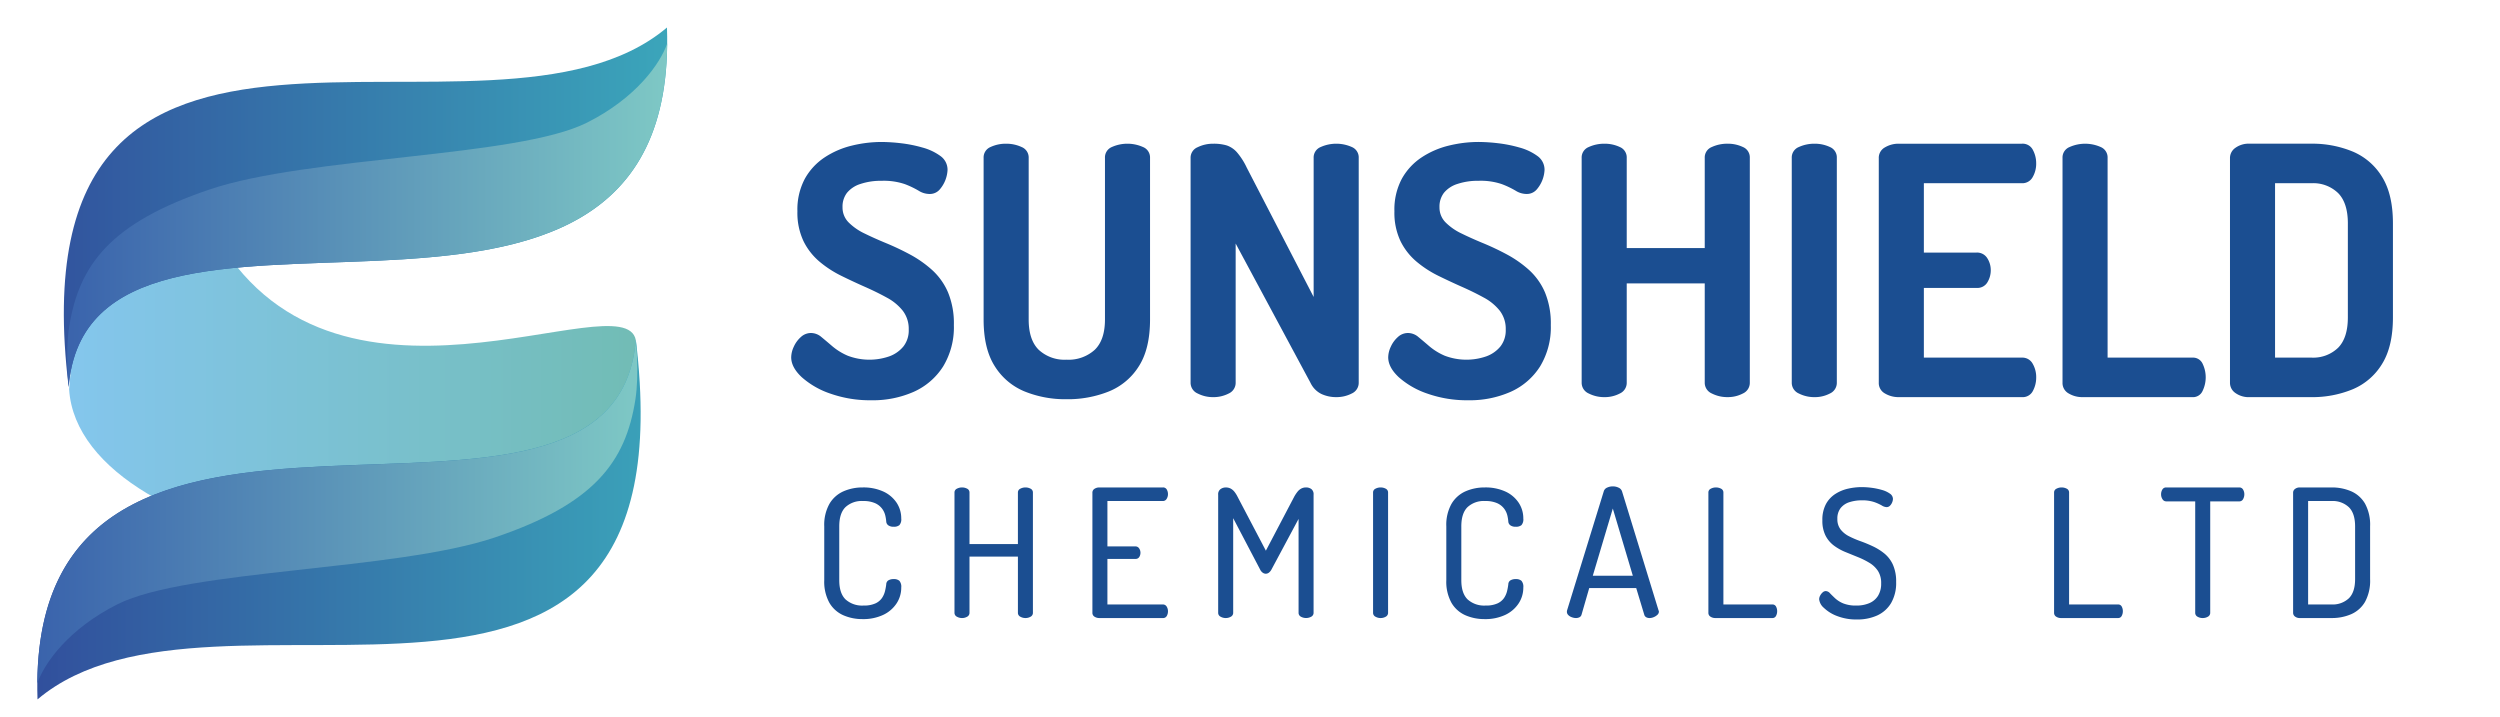
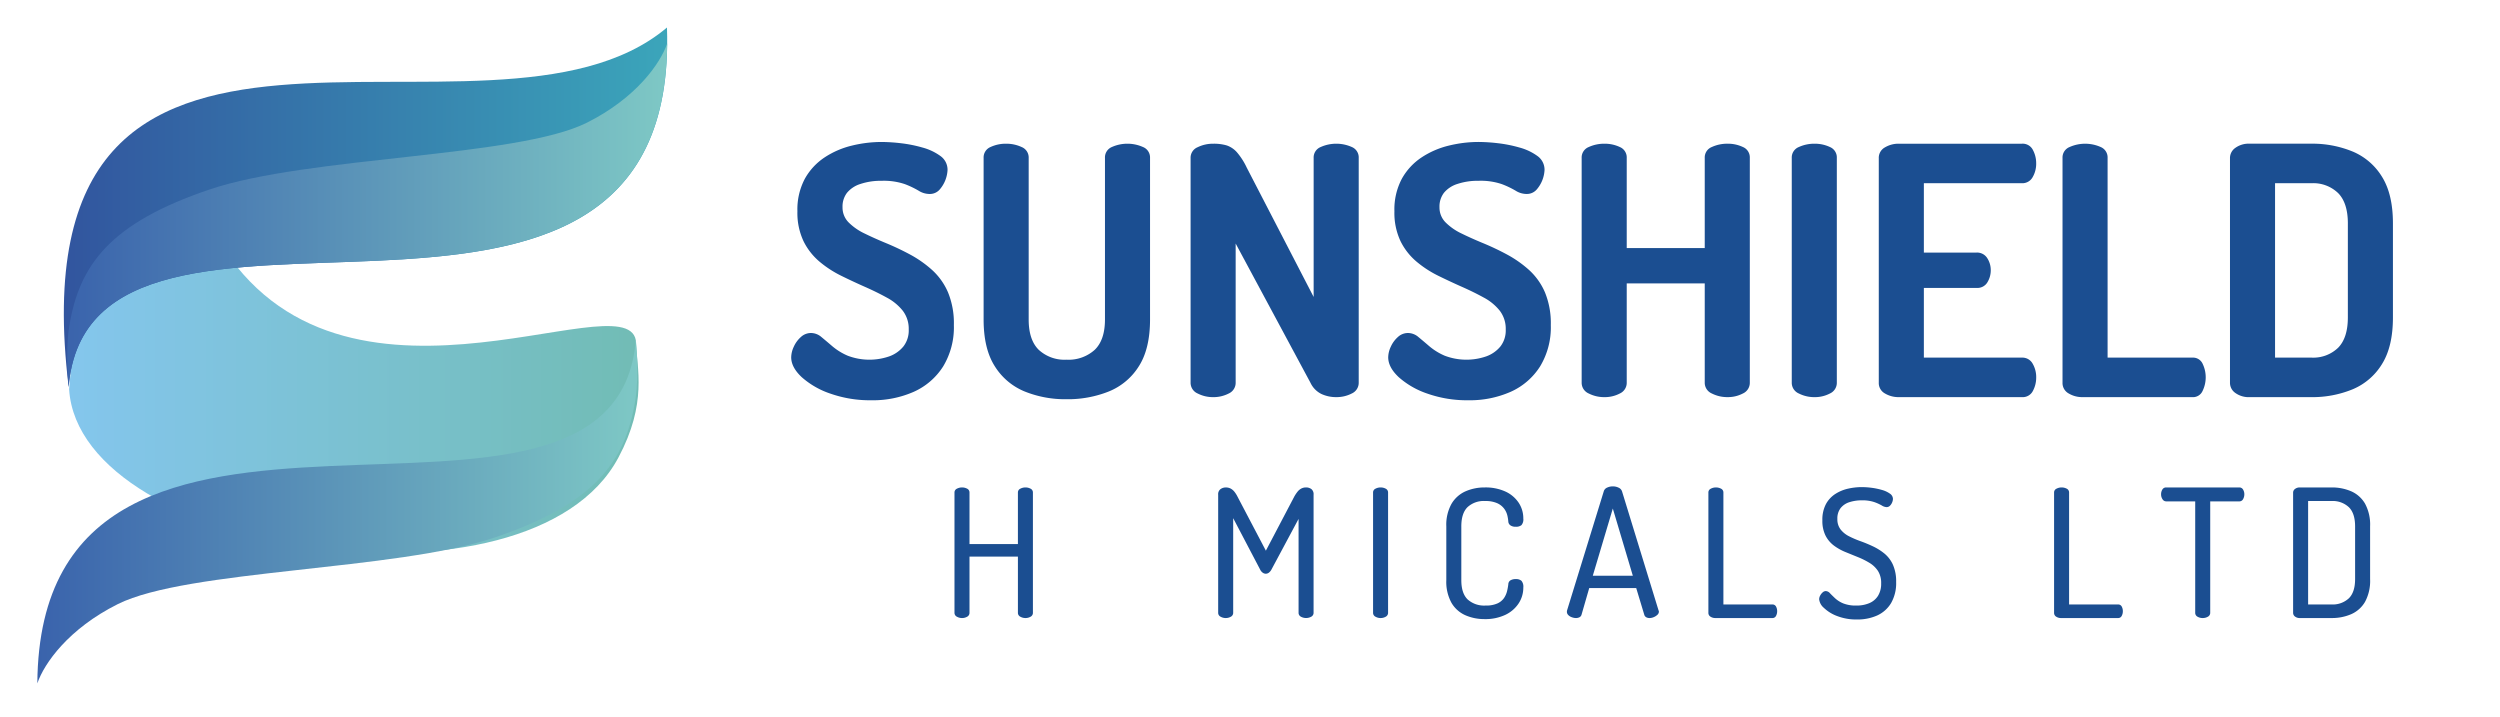
<svg xmlns="http://www.w3.org/2000/svg" width="657.689" height="188.529" viewBox="0 0 657.689 188.529">
  <defs>
    <linearGradient id="linear-gradient" y1="0.5" x2="1" y2="0.5" gradientUnits="objectBoundingBox">
      <stop offset="0" stop-color="#84c6ed" />
      <stop offset="1" stop-color="#71bcb4" />
    </linearGradient>
    <linearGradient id="linear-gradient-2" y1="0.5" x2="1" y2="0.5" gradientUnits="objectBoundingBox">
      <stop offset="0" stop-color="#314e9c" />
      <stop offset="1" stop-color="#3ba7bb" />
    </linearGradient>
    <linearGradient id="linear-gradient-3" y1="0.5" x2="1" y2="0.5" gradientUnits="objectBoundingBox">
      <stop offset="0" stop-color="#3a63ac" />
      <stop offset="1" stop-color="#7ec8c5" />
    </linearGradient>
  </defs>
  <g id="Group_8" data-name="Group 8" transform="translate(0.621 -0.529)">
    <rect id="Rectangle_2" data-name="Rectangle 2" width="657.689" height="188.529" transform="translate(-0.621 0.529)" fill="none" />
    <g id="Group_3" data-name="Group 3">
      <path id="Path_14" data-name="Path 14" d="M162.062,120.909c7.649-14.379,4.891-23.26,4.579-30.909-2.983-15.923-80.36,28.412-111.391-29.07C36.587,26.361,21.791,50.7,17.559,102.94c2.793,43.71,121.3,61.593,144.5,17.969Z" fill-rule="evenodd" fill="url(#linear-gradient)" />
      <path id="Path_15" data-name="Path 15" d="M17.438,102.333c5.55-68.236,161,11.083,157.407-94.566C128.083,47.314,2.226-22.848,17.438,102.333Z" fill-rule="evenodd" fill="url(#linear-gradient-2)" />
      <path id="Path_16" data-name="Path 16" d="M174.892,11.98c-1.8,5.3-8.249,14.393-21.144,20.841C135.425,41.982,80.457,41.6,54.5,50.38s-34.364,19.7-36.941,36.263c-1.068,6.868-.121,15.69-.121,15.69C22.912,35.029,174.2,111.262,174.892,11.98Z" fill-rule="evenodd" fill="url(#linear-gradient-3)" />
-       <path id="Path_17" data-name="Path 17" d="M166.653,89.956c-5.551,68.236-161-11.084-157.408,94.566,46.763-39.548,172.619,30.614,157.408-94.566Z" fill-rule="evenodd" fill="url(#linear-gradient-2)" />
      <path id="Path_18" data-name="Path 18" d="M9.2,180.308c1.8-5.3,8.249-14.393,21.144-20.841,18.322-9.161,73.291-8.779,99.247-17.559s34.364-19.7,36.941-36.263c1.069-6.868.122-15.689.122-15.689C161.178,157.259,9.887,81.027,9.2,180.308Z" fill-rule="evenodd" fill="url(#linear-gradient-3)" />
    </g>
    <g id="Group_5" data-name="Group 5">
      <g id="Group_4" data-name="Group 4">
        <path id="Path_19" data-name="Path 19" d="M228.594,105.828a31.352,31.352,0,0,1-10.717-1.733,21.847,21.847,0,0,1-7.57-4.332q-2.784-2.6-2.782-5.244a6.777,6.777,0,0,1,.684-2.783,7.5,7.5,0,0,1,1.87-2.553,3.892,3.892,0,0,1,2.645-1.049,4.244,4.244,0,0,1,2.736,1.049q1.275,1.049,2.919,2.463a15.986,15.986,0,0,0,4.012,2.461,16.018,16.018,0,0,0,10.9.183,8.549,8.549,0,0,0,3.74-2.6,6.839,6.839,0,0,0,1.413-4.468,7.81,7.81,0,0,0-1.551-4.926,13.376,13.376,0,0,0-4.2-3.466q-2.646-1.458-5.746-2.827T220.7,73.084a28.271,28.271,0,0,1-5.746-3.739,16.669,16.669,0,0,1-4.195-5.382,17.4,17.4,0,0,1-1.6-7.844,17.177,17.177,0,0,1,1.961-8.573,16.152,16.152,0,0,1,5.2-5.61,22.6,22.6,0,0,1,7.16-3.1,32.978,32.978,0,0,1,7.844-.957,45.831,45.831,0,0,1,4.971.319,35.058,35.058,0,0,1,5.746,1.14,14.367,14.367,0,0,1,4.743,2.234,4.424,4.424,0,0,1,1.87,3.695,8.513,8.513,0,0,1-2.053,5.107,3.426,3.426,0,0,1-2.69,1.186,5.418,5.418,0,0,1-2.873-.867A23.167,23.167,0,0,0,237.4,48.96a17.229,17.229,0,0,0-6.065-.867,17,17,0,0,0-5.564.821,7.486,7.486,0,0,0-3.556,2.326,5.926,5.926,0,0,0-1.187,3.784,5.542,5.542,0,0,0,1.6,4.014,15.026,15.026,0,0,0,4.2,2.919q2.6,1.278,5.7,2.554a68.728,68.728,0,0,1,6.248,2.964,29.753,29.753,0,0,1,5.792,4.058,17.031,17.031,0,0,1,4.2,5.884,21.326,21.326,0,0,1,1.551,8.619,19.861,19.861,0,0,1-2.827,10.9,17.69,17.69,0,0,1-7.708,6.658A26.571,26.571,0,0,1,228.594,105.828Z" fill="#1b4e91" />
        <path id="Path_20" data-name="Path 20" d="M279.943,105.555a28.439,28.439,0,0,1-11.036-2.053,16.712,16.712,0,0,1-7.845-6.658q-2.919-4.6-2.918-12.268v-42.5a2.961,2.961,0,0,1,1.825-2.873,9.446,9.446,0,0,1,4.1-.866,9.548,9.548,0,0,1,4.06.866A2.961,2.961,0,0,1,270,42.073v42.5q0,5.384,2.645,7.982a9.964,9.964,0,0,0,7.3,2.6,10.261,10.261,0,0,0,7.434-2.6q2.688-2.6,2.69-7.982v-42.5a2.961,2.961,0,0,1,1.824-2.873,10.053,10.053,0,0,1,8.164,0,2.961,2.961,0,0,1,1.869,2.873v42.5q0,7.662-2.918,12.268a16.687,16.687,0,0,1-7.89,6.658A29.045,29.045,0,0,1,279.943,105.555Z" fill="#1b4e91" />
        <path id="Path_21" data-name="Path 21" d="M318.523,105.007a8.776,8.776,0,0,1-4.059-.957,3.072,3.072,0,0,1-1.869-2.873v-59.1a2.982,2.982,0,0,1,1.869-2.827,9.144,9.144,0,0,1,4.059-.912,11.955,11.955,0,0,1,3.6.456,6.3,6.3,0,0,1,2.644,1.778,17.691,17.691,0,0,1,2.6,4.059l17.6,34.021V42.073a2.959,2.959,0,0,1,1.87-2.873,10.051,10.051,0,0,1,8.163,0,2.964,2.964,0,0,1,1.824,2.873v59.1a3.079,3.079,0,0,1-1.824,2.873,8.71,8.71,0,0,1-4.1.957,9.146,9.146,0,0,1-3.877-.821,6.224,6.224,0,0,1-2.873-2.918L324.451,64.6v36.575a3.078,3.078,0,0,1-1.823,2.873A8.71,8.71,0,0,1,318.523,105.007Z" fill="#1b4e91" />
        <path id="Path_22" data-name="Path 22" d="M385.651,105.828a31.356,31.356,0,0,1-10.717-1.733,21.866,21.866,0,0,1-7.57-4.332q-2.783-2.6-2.781-5.244a6.774,6.774,0,0,1,.683-2.783,7.52,7.52,0,0,1,1.871-2.553,3.891,3.891,0,0,1,2.644-1.049,4.24,4.24,0,0,1,2.736,1.049q1.277,1.049,2.919,2.463a15.993,15.993,0,0,0,4.013,2.461,16.018,16.018,0,0,0,10.9.183,8.56,8.56,0,0,0,3.74-2.6,6.845,6.845,0,0,0,1.413-4.468,7.816,7.816,0,0,0-1.551-4.926,13.387,13.387,0,0,0-4.195-3.466Q387.11,77.372,384.01,76t-6.248-2.919a28.271,28.271,0,0,1-5.746-3.739,16.685,16.685,0,0,1-4.2-5.382,17.417,17.417,0,0,1-1.6-7.844,17.188,17.188,0,0,1,1.96-8.573,16.164,16.164,0,0,1,5.2-5.61,22.6,22.6,0,0,1,7.16-3.1,32.965,32.965,0,0,1,7.844-.957,45.814,45.814,0,0,1,4.97.319,35.059,35.059,0,0,1,5.746,1.14,14.383,14.383,0,0,1,4.744,2.234,4.424,4.424,0,0,1,1.87,3.695,8.513,8.513,0,0,1-2.053,5.107,3.427,3.427,0,0,1-2.69,1.186,5.423,5.423,0,0,1-2.874-.867,23.153,23.153,0,0,0-3.648-1.732,17.233,17.233,0,0,0-6.065-.867,17,17,0,0,0-5.564.821,7.5,7.5,0,0,0-3.557,2.326,5.925,5.925,0,0,0-1.186,3.784,5.538,5.538,0,0,0,1.6,4.014,15.011,15.011,0,0,0,4.195,2.919q2.6,1.278,5.7,2.554a68.474,68.474,0,0,1,6.248,2.964,29.693,29.693,0,0,1,5.792,4.058,17.018,17.018,0,0,1,4.2,5.884,21.308,21.308,0,0,1,1.551,8.619,19.853,19.853,0,0,1-2.827,10.9,17.687,17.687,0,0,1-7.707,6.658A26.576,26.576,0,0,1,385.651,105.828Z" fill="#1b4e91" />
        <path id="Path_23" data-name="Path 23" d="M421.495,105.007a8.973,8.973,0,0,1-4.15-.957,3.073,3.073,0,0,1-1.87-2.873v-59.1a2.96,2.96,0,0,1,1.87-2.873,9.76,9.76,0,0,1,4.15-.866,9.253,9.253,0,0,1,4.014.866,2.963,2.963,0,0,1,1.823,2.873V65.787h20.522V42.073a2.958,2.958,0,0,1,1.871-2.873,9.749,9.749,0,0,1,4.149-.866,9.253,9.253,0,0,1,4.014.866,2.966,2.966,0,0,1,1.824,2.873v59.1a3.08,3.08,0,0,1-1.824,2.873,8.515,8.515,0,0,1-4.014.957,8.963,8.963,0,0,1-4.149-.957,3.071,3.071,0,0,1-1.871-2.873V75.091H427.332v26.086a3.078,3.078,0,0,1-1.823,2.873A8.515,8.515,0,0,1,421.495,105.007Z" fill="#1b4e91" />
        <path id="Path_24" data-name="Path 24" d="M476.766,105.007a8.973,8.973,0,0,1-4.15-.957,3.072,3.072,0,0,1-1.869-2.873v-59.1a2.959,2.959,0,0,1,1.869-2.873,9.76,9.76,0,0,1,4.15-.866,9.253,9.253,0,0,1,4.014.866,2.963,2.963,0,0,1,1.823,2.873v59.1a3.078,3.078,0,0,1-1.823,2.873A8.515,8.515,0,0,1,476.766,105.007Z" fill="#1b4e91" />
        <path id="Path_25" data-name="Path 25" d="M498.838,105.007a6.942,6.942,0,0,1-3.557-.957,3.118,3.118,0,0,1-1.641-2.873V42.164a3.118,3.118,0,0,1,1.641-2.873,6.942,6.942,0,0,1,3.557-.957h32.47a3,3,0,0,1,2.874,1.642,7.328,7.328,0,0,1,.866,3.465,6.993,6.993,0,0,1-.957,3.74,3.077,3.077,0,0,1-2.783,1.55H505.5V66.974H519.36a3.151,3.151,0,0,1,2.782,1.413,5.8,5.8,0,0,1,.958,3.329,6.066,6.066,0,0,1-.867,3.056,3.055,3.055,0,0,1-2.873,1.5H505.5V94.609h25.812a3.081,3.081,0,0,1,2.783,1.551,6.992,6.992,0,0,1,.957,3.739,7.326,7.326,0,0,1-.866,3.466,3,3,0,0,1-2.874,1.642Z" fill="#1b4e91" />
        <path id="Path_26" data-name="Path 26" d="M547.178,105.007a6.942,6.942,0,0,1-3.557-.957,3.119,3.119,0,0,1-1.642-2.873v-59.1a2.959,2.959,0,0,1,1.87-2.873,10.053,10.053,0,0,1,8.164,0,2.965,2.965,0,0,1,1.823,2.873V94.609h22.347a2.77,2.77,0,0,1,2.644,1.6,8.216,8.216,0,0,1,0,7.16,2.758,2.758,0,0,1-2.644,1.642Z" fill="#1b4e91" />
        <path id="Path_27" data-name="Path 27" d="M591.23,105.007a6.01,6.01,0,0,1-3.784-1.1,3.247,3.247,0,0,1-1.414-2.644V42.073a3.249,3.249,0,0,1,1.414-2.644,6.01,6.01,0,0,1,3.784-1.1h16.145a27.861,27.861,0,0,1,10.9,2.052,16.515,16.515,0,0,1,7.753,6.658q2.873,4.607,2.873,12.267V84.029q0,7.662-2.873,12.268a16.5,16.5,0,0,1-7.753,6.658,27.861,27.861,0,0,1-10.9,2.052Zm6.659-10.4h9.577a9.4,9.4,0,0,0,7.023-2.6q2.551-2.6,2.554-7.981V59.311q0-5.379-2.554-7.98a9.4,9.4,0,0,0-7.023-2.6h-9.577Z" fill="#1b4e91" />
      </g>
    </g>
    <g id="Group_7" data-name="Group 7">
      <g id="Group_6" data-name="Group 6">
-         <path id="Path_28" data-name="Path 28" d="M226.277,163.4a12.386,12.386,0,0,1-5.029-1.01,7.941,7.941,0,0,1-3.666-3.267,11.449,11.449,0,0,1-1.363-5.969V139.01a11.3,11.3,0,0,1,1.386-5.969,8.084,8.084,0,0,1,3.69-3.267,12.406,12.406,0,0,1,5.029-1.01,12.545,12.545,0,0,1,5.452,1.081,8.391,8.391,0,0,1,3.478,2.937,7.41,7.41,0,0,1,1.221,4.16,2.28,2.28,0,0,1-.493,1.739,2.224,2.224,0,0,1-1.48.423,2.332,2.332,0,0,1-1.434-.376,1.313,1.313,0,0,1-.54-.987,10.51,10.51,0,0,0-.259-1.622,4.884,4.884,0,0,0-.845-1.785,4.669,4.669,0,0,0-1.833-1.434,7.527,7.527,0,0,0-3.173-.564,6.264,6.264,0,0,0-4.63,1.622q-1.621,1.622-1.621,5.052v14.147q0,3.431,1.644,5.053a6.484,6.484,0,0,0,4.747,1.621,7.2,7.2,0,0,0,3.126-.563,4.24,4.24,0,0,0,1.716-1.411,5.666,5.666,0,0,0,.8-1.809,14.576,14.576,0,0,0,.329-1.81,1.241,1.241,0,0,1,.564-1.034,2.608,2.608,0,0,1,1.41-.329,2.147,2.147,0,0,1,1.48.446,2.372,2.372,0,0,1,.493,1.763,7.524,7.524,0,0,1-1.245,4.207,8.548,8.548,0,0,1-3.525,3.008A12.343,12.343,0,0,1,226.277,163.4Z" fill="#1b4e91" />
        <path id="Path_29" data-name="Path 29" d="M252.455,163.121a2.716,2.716,0,0,1-1.339-.352,1.141,1.141,0,0,1-.635-1.058V130.127a1.091,1.091,0,0,1,.635-1.034,2.872,2.872,0,0,1,1.339-.329,2.832,2.832,0,0,1,1.363.329,1.1,1.1,0,0,1,.612,1.034v13.536h12.737V130.127a1.09,1.09,0,0,1,.634-1.034,2.876,2.876,0,0,1,1.34-.329,2.838,2.838,0,0,1,1.363.329,1.1,1.1,0,0,1,.61,1.034v31.584a1.149,1.149,0,0,1-.61,1.058,2.683,2.683,0,0,1-1.363.352,2.719,2.719,0,0,1-1.34-.352,1.14,1.14,0,0,1-.634-1.058V146.953H254.43v14.758a1.149,1.149,0,0,1-.612,1.058A2.678,2.678,0,0,1,252.455,163.121Z" fill="#1b4e91" />
-         <path id="Path_30" data-name="Path 30" d="M288.55,163.121a2.259,2.259,0,0,1-1.222-.352,1.167,1.167,0,0,1-.564-1.058V130.174a1.167,1.167,0,0,1,.564-1.058,2.268,2.268,0,0,1,1.222-.352h16.732a1.1,1.1,0,0,1,1.057.564,2.434,2.434,0,0,1,.305,1.175,2.348,2.348,0,0,1-.352,1.27,1.124,1.124,0,0,1-1.01.563h-14.57v11.938h7.332a1.151,1.151,0,0,1,1.011.517,2.046,2.046,0,0,1,.352,1.175,2.09,2.09,0,0,1-.306,1.081,1.124,1.124,0,0,1-1.057.518h-7.332v11.984h14.57a1.133,1.133,0,0,1,1.01.541,2.311,2.311,0,0,1,.352,1.292,2.429,2.429,0,0,1-.305,1.175,1.1,1.1,0,0,1-1.057.564Z" fill="#1b4e91" />
        <path id="Path_31" data-name="Path 31" d="M321.824,163.121a2.716,2.716,0,0,1-1.339-.352,1.141,1.141,0,0,1-.635-1.058v-31.02a1.672,1.672,0,0,1,.635-1.5,2.368,2.368,0,0,1,1.339-.424,2.763,2.763,0,0,1,1.293.282,3.254,3.254,0,0,1,.987.822,7.443,7.443,0,0,1,.87,1.387L332.4,145.4l7.426-14.147a9.3,9.3,0,0,1,.917-1.387,3.231,3.231,0,0,1,.987-.822,2.655,2.655,0,0,1,1.246-.282,2.3,2.3,0,0,1,1.386.424,1.729,1.729,0,0,1,.587,1.5v31.02a1.149,1.149,0,0,1-.61,1.058,2.817,2.817,0,0,1-2.727,0,1.147,1.147,0,0,1-.61-1.058V137.036l-7.145,13.348a2.5,2.5,0,0,1-.7.823,1.386,1.386,0,0,1-.8.258,1.449,1.449,0,0,1-.728-.235,2.091,2.091,0,0,1-.729-.846l-7.1-13.536v24.863a1.147,1.147,0,0,1-.612,1.058A2.678,2.678,0,0,1,321.824,163.121Z" fill="#1b4e91" />
        <path id="Path_32" data-name="Path 32" d="M362.572,163.121a2.716,2.716,0,0,1-1.339-.352,1.14,1.14,0,0,1-.634-1.058V130.127a1.09,1.09,0,0,1,.634-1.034,2.872,2.872,0,0,1,1.339-.329,2.832,2.832,0,0,1,1.363.329,1.1,1.1,0,0,1,.612,1.034v31.584a1.147,1.147,0,0,1-.612,1.058A2.678,2.678,0,0,1,362.572,163.121Z" fill="#1b4e91" />
        <path id="Path_33" data-name="Path 33" d="M389.927,163.4a12.391,12.391,0,0,1-5.03-1.01,7.946,7.946,0,0,1-3.666-3.267,11.449,11.449,0,0,1-1.363-5.969V139.01a11.291,11.291,0,0,1,1.387-5.969,8.082,8.082,0,0,1,3.689-3.267,12.407,12.407,0,0,1,5.03-1.01,12.548,12.548,0,0,1,5.452,1.081,8.381,8.381,0,0,1,3.477,2.937,7.4,7.4,0,0,1,1.222,4.16,2.28,2.28,0,0,1-.493,1.739,2.227,2.227,0,0,1-1.481.423,2.329,2.329,0,0,1-1.433-.376,1.313,1.313,0,0,1-.54-.987,10.765,10.765,0,0,0-.259-1.622,4.9,4.9,0,0,0-.846-1.785,4.669,4.669,0,0,0-1.833-1.434,7.523,7.523,0,0,0-3.173-.564,6.264,6.264,0,0,0-4.63,1.622q-1.622,1.622-1.621,5.052v14.147q0,3.431,1.645,5.053a6.484,6.484,0,0,0,4.747,1.621,7.2,7.2,0,0,0,3.126-.563,4.247,4.247,0,0,0,1.716-1.411,5.688,5.688,0,0,0,.8-1.809,14.759,14.759,0,0,0,.329-1.81,1.24,1.24,0,0,1,.563-1.034,2.613,2.613,0,0,1,1.41-.329,2.149,2.149,0,0,1,1.481.446,2.372,2.372,0,0,1,.493,1.763,7.525,7.525,0,0,1-1.245,4.207,8.551,8.551,0,0,1-3.526,3.008A12.338,12.338,0,0,1,389.927,163.4Z" fill="#1b4e91" />
        <path id="Path_34" data-name="Path 34" d="M413.942,163.121a3.129,3.129,0,0,1-1.057-.212,2.34,2.34,0,0,1-.941-.587,1.2,1.2,0,0,1-.352-.845,1.526,1.526,0,0,1,.047-.377l9.635-31.255a1.54,1.54,0,0,1,.893-1.034,3.517,3.517,0,0,1,1.5-.329,3.419,3.419,0,0,1,1.551.353,1.611,1.611,0,0,1,.893,1.01L435.7,161.1a.755.755,0,0,1,.094.329,1.141,1.141,0,0,1-.4.846,3.163,3.163,0,0,1-.964.611,2.8,2.8,0,0,1-1.081.235,1.779,1.779,0,0,1-.892-.212,1.1,1.1,0,0,1-.517-.681l-2.115-7H417.467l-2.021,7a1.086,1.086,0,0,1-.541.681A2.02,2.02,0,0,1,413.942,163.121Zm4.465-11.139h10.527l-5.263-17.671Z" fill="#1b4e91" />
        <path id="Path_35" data-name="Path 35" d="M450.6,163.121a2.258,2.258,0,0,1-1.221-.352,1.168,1.168,0,0,1-.565-1.058V130.127a1.091,1.091,0,0,1,.635-1.034,2.872,2.872,0,0,1,1.339-.329,2.832,2.832,0,0,1,1.363.329,1.1,1.1,0,0,1,.612,1.034v29.422h12.877a1.029,1.029,0,0,1,.964.541,2.491,2.491,0,0,1,.3,1.245,2.531,2.531,0,0,1-.3,1.222,1.022,1.022,0,0,1-.964.564Z" fill="#1b4e91" />
        <path id="Path_36" data-name="Path 36" d="M487.918,163.5a13.943,13.943,0,0,1-5.264-.916,10.183,10.183,0,0,1-3.477-2.162,3.45,3.45,0,0,1-1.223-2.233,2.061,2.061,0,0,1,.259-.963,2.9,2.9,0,0,1,.658-.846,1.237,1.237,0,0,1,.822-.353,1.553,1.553,0,0,1,1.105.564q.539.564,1.363,1.34a7.276,7.276,0,0,0,2.139,1.34,8.8,8.8,0,0,0,3.43.563,8.544,8.544,0,0,0,3.431-.635,4.992,4.992,0,0,0,2.279-1.926,5.985,5.985,0,0,0,.824-3.267,5.829,5.829,0,0,0-.847-3.29,7.054,7.054,0,0,0-2.233-2.115,20.726,20.726,0,0,0-3.007-1.5q-1.621-.658-3.29-1.339a13.878,13.878,0,0,1-3.032-1.692,7.626,7.626,0,0,1-2.209-2.609,8.583,8.583,0,0,1-.845-4.042,8.73,8.73,0,0,1,.939-4.277,7.332,7.332,0,0,1,2.491-2.679,10.4,10.4,0,0,1,3.361-1.387,16.5,16.5,0,0,1,3.549-.4,20.357,20.357,0,0,1,2.678.188,17.628,17.628,0,0,1,2.679.564,6.676,6.676,0,0,1,2.068.964,1.7,1.7,0,0,1,.8,1.387,2.519,2.519,0,0,1-.187.869,2.7,2.7,0,0,1-.565.892,1.235,1.235,0,0,1-.94.4,2.62,2.62,0,0,1-1.269-.448,11.938,11.938,0,0,0-2-.892,9.878,9.878,0,0,0-3.266-.447,10.472,10.472,0,0,0-3.173.47,4.779,4.779,0,0,0-2.35,1.551,4.44,4.44,0,0,0-.87,2.867,4.364,4.364,0,0,0,.847,2.774A6.589,6.589,0,0,0,485.8,141.6a24.41,24.41,0,0,0,3.007,1.293q1.645.587,3.29,1.363a14.785,14.785,0,0,1,3.032,1.9,8.172,8.172,0,0,1,2.232,2.938,10.689,10.689,0,0,1,.846,4.535,10.508,10.508,0,0,1-1.339,5.569,8.215,8.215,0,0,1-3.643,3.244A12.606,12.606,0,0,1,487.918,163.5Z" fill="#1b4e91" />
        <path id="Path_37" data-name="Path 37" d="M541.543,163.121a2.259,2.259,0,0,1-1.222-.352,1.167,1.167,0,0,1-.564-1.058V130.127a1.092,1.092,0,0,1,.634-1.034,2.875,2.875,0,0,1,1.339-.329,2.839,2.839,0,0,1,1.364.329,1.1,1.1,0,0,1,.611,1.034v29.422h12.878a1.03,1.03,0,0,1,.964.541,2.491,2.491,0,0,1,.3,1.245,2.531,2.531,0,0,1-.3,1.222,1.023,1.023,0,0,1-.964.564Z" fill="#1b4e91" />
        <path id="Path_38" data-name="Path 38" d="M578.858,163.121a2.671,2.671,0,0,1-1.362-.352,1.146,1.146,0,0,1-.611-1.058V132.43H569.27a1.138,1.138,0,0,1-.986-.564,2.3,2.3,0,0,1-.376-1.316,2.385,2.385,0,0,1,.328-1.222,1.113,1.113,0,0,1,1.034-.564h19.176a1.11,1.11,0,0,1,1.034.564,2.386,2.386,0,0,1,.329,1.222,2.6,2.6,0,0,1-.329,1.293,1.1,1.1,0,0,1-1.034.587h-7.613v29.281a1.148,1.148,0,0,1-.611,1.058A2.684,2.684,0,0,1,578.858,163.121Z" fill="#1b4e91" />
        <path id="Path_39" data-name="Path 39" d="M604.426,163.121a1.991,1.991,0,0,1-1.293-.4,1.205,1.205,0,0,1-.493-.964V130.127a1.2,1.2,0,0,1,.493-.963,1.992,1.992,0,0,1,1.293-.4h8.319a12.772,12.772,0,0,1,5.17,1.01,7.867,7.867,0,0,1,3.643,3.244,11.6,11.6,0,0,1,1.338,5.992v13.865a11.6,11.6,0,0,1-1.338,5.992,7.849,7.849,0,0,1-3.643,3.243,12.722,12.722,0,0,1-5.17,1.011Zm2.162-3.572h6.157a6.215,6.215,0,0,0,4.559-1.621q1.644-1.621,1.645-5.053V139.01q0-3.429-1.645-5.052a6.215,6.215,0,0,0-4.559-1.622h-6.157Z" fill="#1b4e91" />
      </g>
    </g>
  </g>
</svg>